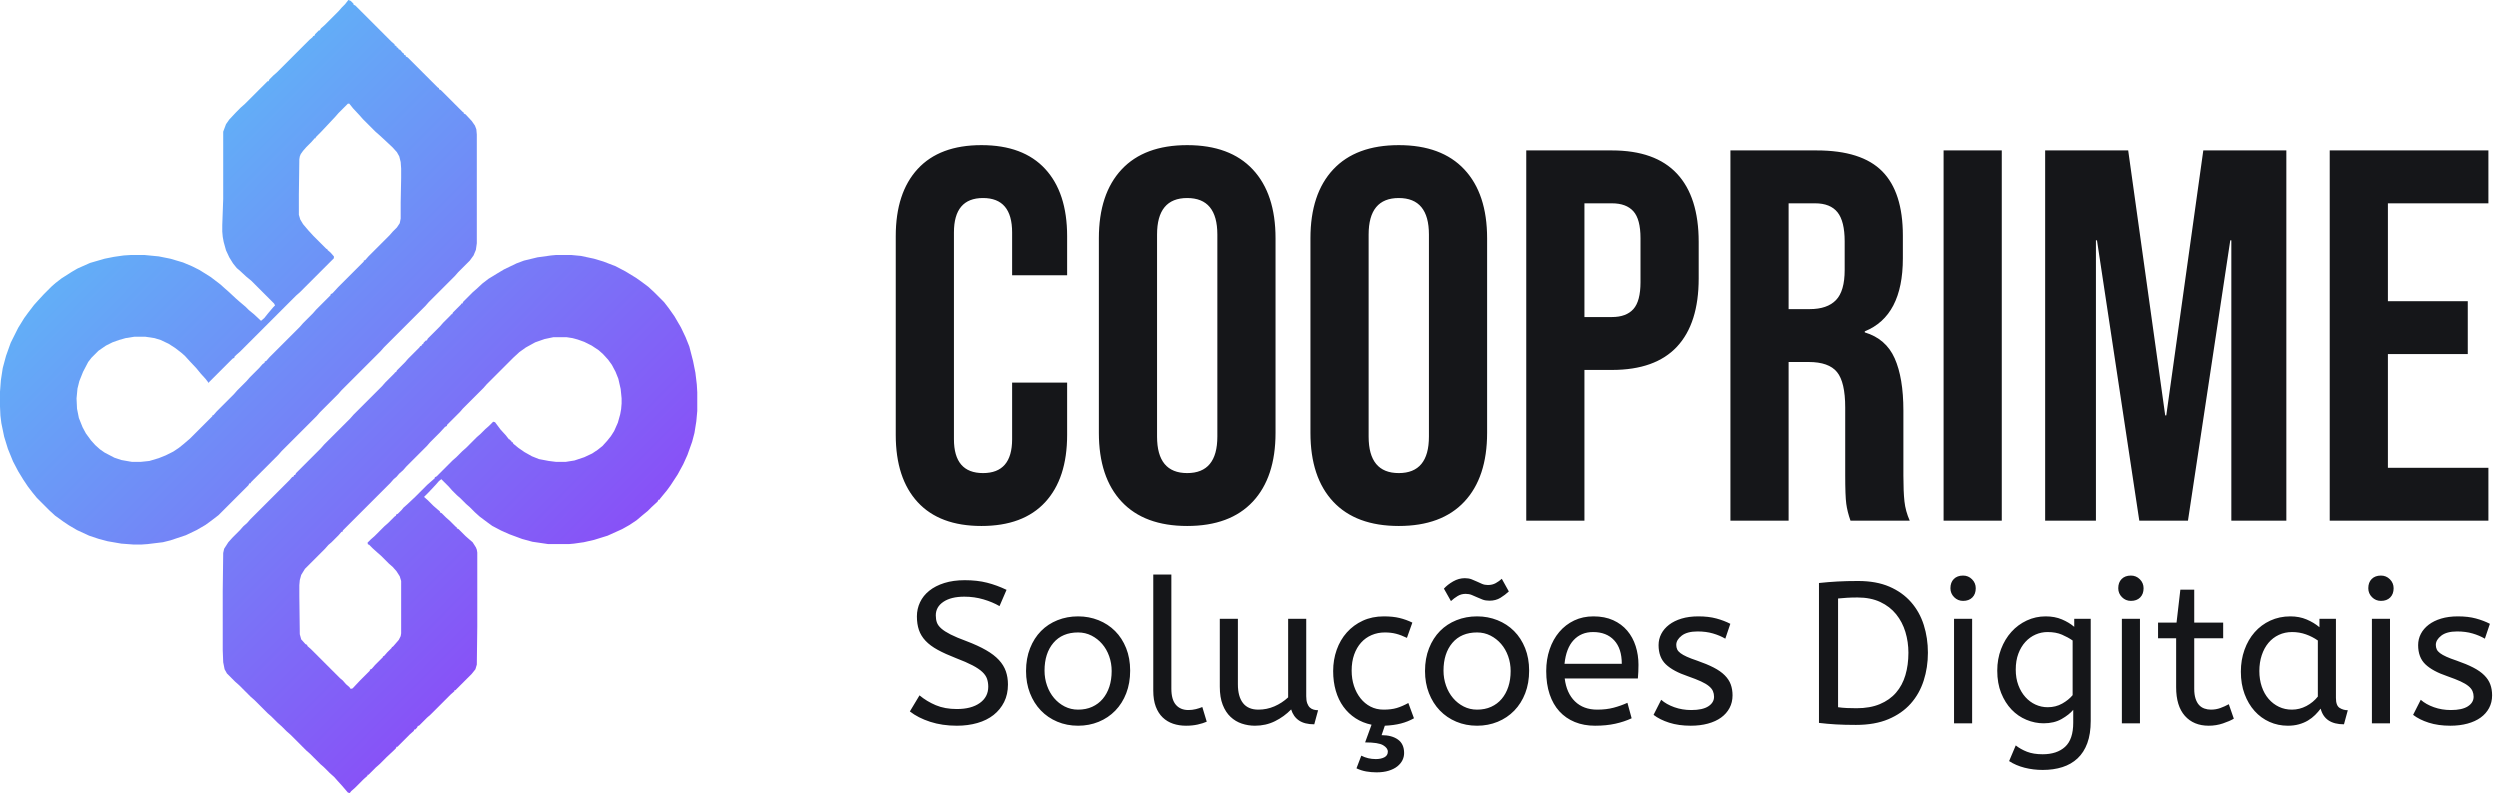
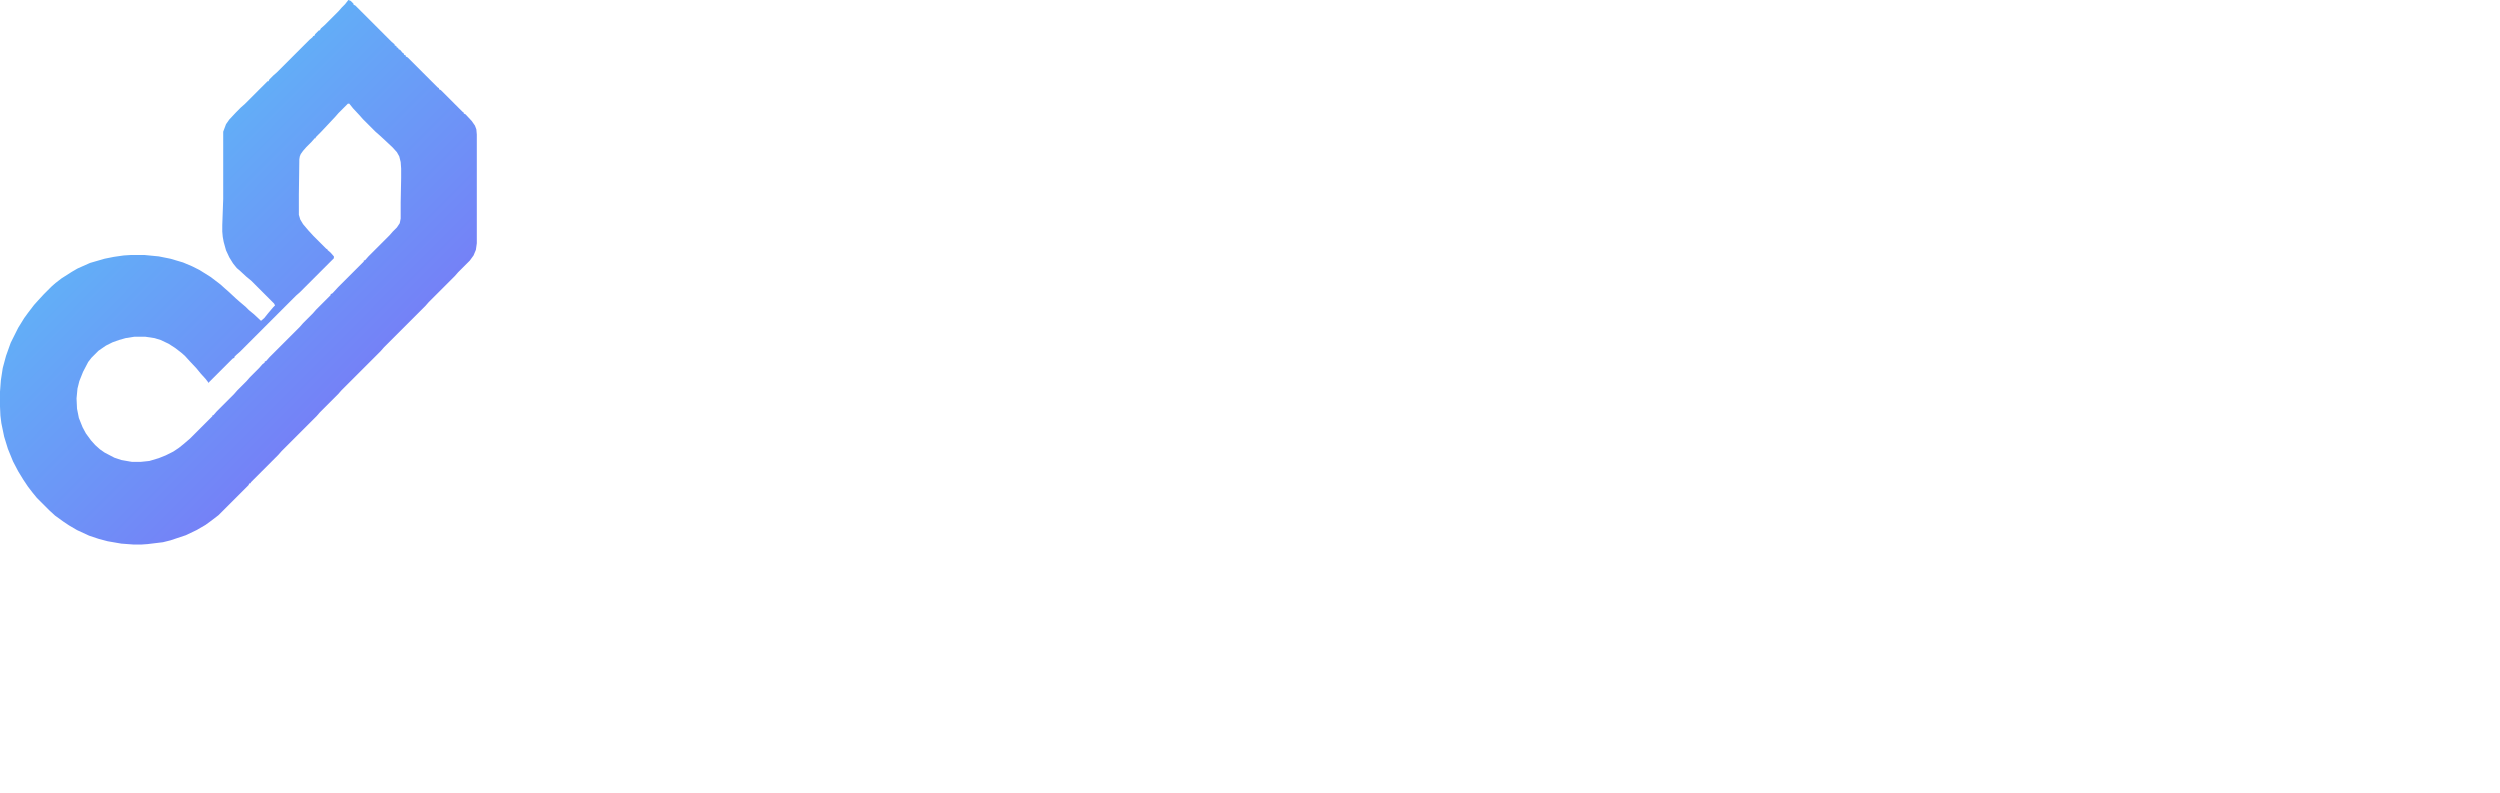
<svg xmlns="http://www.w3.org/2000/svg" viewBox="-1363.179 250 4726.374 1500">
  <defs>
    <linearGradient gradientUnits="userSpaceOnUse" x1="726.494" y1="491.676" x2="726.494" y2="1657.676" id="gradient-2" gradientTransform="matrix(0.706, -0.708, 0.759, 0.756, -318.739, 693.875)">
      <stop offset="0" style="stop-color: rgb(98, 175, 247);" />
      <stop offset="1" style="stop-color: rgb(136, 81, 247);" />
    </linearGradient>
    <linearGradient gradientUnits="userSpaceOnUse" x1="1691.693" y1="234.431" x2="1691.693" y2="1386.431" id="gradient-3" gradientTransform="matrix(0.704, -0.71, 0.765, 0.759, -803.888, 1579.87)">
      <stop offset="0" style="stop-color: rgb(98, 175, 247);" />
      <stop offset="1" style="stop-color: rgb(136, 81, 247);" />
    </linearGradient>
  </defs>
  <g style="visibility: visible;" transform="matrix(0.883, 0, 0, 0.883, -1587.119, 116.608)">
    <title>Colorida</title>
    <path d="M 999.5 151 L 1004.5 153 L 1010.5 159 L 1010.5 161 L 1014.5 163 L 1092.5 241 L 1098.5 246 L 1098.5 248 L 1102.5 250 L 1102.5 252 L 1106.5 254 L 1106.5 256 L 1110.5 258 L 1115.5 264 L 1118.5 266 L 1118.5 268 L 1122.5 270 L 1122.5 272 L 1126.5 274 L 1190.5 338 L 1193.5 340 L 1193.5 342 L 1197.5 344 L 1244.5 391 L 1246.5 392 L 1246.5 394 L 1250.5 396 L 1263.5 410 L 1270.5 420 L 1273.5 428 L 1274.5 439 L 1274.5 672 L 1272.5 686 L 1267.5 698 L 1259.5 709 L 1234.5 734 L 1227.5 742 L 1171.5 798 L 1164.5 806 L 1075.5 895 L 1068.5 903 L 984.5 987 L 977.5 995 L 938.5 1034 L 931.5 1042 L 856.5 1117 L 849.5 1125 L 791.5 1183 L 789.5 1186 L 787.5 1186 L 785.5 1190 L 721.5 1254 L 704.5 1267 L 693.5 1275 L 674.5 1286 L 651.5 1297 L 618.5 1308 L 602.5 1312 L 569.5 1316 L 555.5 1317 L 540.5 1317 L 513.5 1315 L 484.5 1310 L 465.5 1305 L 444.5 1298 L 418.5 1286 L 401.5 1276 L 389.5 1268 L 371.5 1255 L 359.5 1244 L 332.5 1217 L 323.5 1206 L 313.5 1193 L 303.5 1178 L 292.5 1160 L 281.5 1139 L 270.5 1112 L 262.5 1086 L 256.5 1057 L 254.5 1041 L 253.5 1019 L 253.5 991 L 255.5 965 L 259.5 939 L 266.5 913 L 276.5 885 L 292.5 853 L 305.5 832 L 313.5 821 L 326.5 804 L 335.5 794 L 347.5 781 L 364.5 764 L 372.5 757 L 385.5 747 L 407.5 733 L 419.5 726 L 446.5 714 L 477.5 705 L 497.5 701 L 518.5 698 L 534.5 697 L 562.5 697 L 593.5 700 L 618.5 705 L 645.5 713 L 664.5 721 L 680.5 729 L 704.5 744 L 725.5 760 L 735.5 769 L 743.5 776 L 758.5 790 L 766.5 797 L 779.5 808 L 786.5 815 L 797.5 824 L 812.5 838 L 819.5 832 L 827.5 822 L 838.5 809 L 842.5 805 L 840.5 801 L 791.5 752 L 780.5 743 L 766.5 730 L 760.5 725 L 752.5 715 L 744.5 702 L 737.5 687 L 732.5 669 L 730.5 658 L 729.5 647 L 729.5 633 L 731.5 577 L 731.5 433 L 737.5 417 L 744.5 407 L 759.5 391 L 769.5 381 L 777.5 374 L 826.5 325 L 828.5 325 L 830.5 321 L 838.5 313 L 846.5 306 L 916.5 236 L 922.5 231 L 924.5 228 L 926.5 228 L 928.5 224 L 936.5 216 L 938.5 216 L 940.5 212 L 948.5 205 L 978.5 175 L 985.5 167 L 992.5 160 Z M 998.5 373 L 978.5 393 L 971.5 401 L 956.5 417 L 940.5 434 L 929.5 445 L 929.5 447 L 927.5 447 L 920.5 455 L 909.5 466 L 902.5 474 L 897.5 481 L 895.5 486 L 894.5 492 L 893.5 568 L 893.5 611 L 896.5 621 L 902.5 631 L 913.5 644 L 924.5 656 L 952.5 684 L 954.5 684 L 954.5 686 L 961.5 692 L 968.5 700 L 968.5 704 L 895.5 777 L 887.5 784 L 767.5 904 L 759.5 911 L 755.5 915 L 755.5 917 L 751.5 919 L 701.5 969 L 700.5 971 L 693.5 962 L 683.5 951 L 674.5 940 L 659.5 924 L 649.5 913 L 641.5 906 L 628.5 896 L 614.5 887 L 597.5 879 L 584.5 875 L 564.5 872 L 541.5 872 L 522.5 875 L 508.5 879 L 494.5 884 L 480.5 891 L 464.5 902 L 449.5 917 L 442.5 926 L 431.5 947 L 423.5 967 L 419.5 983 L 417.5 1004 L 418.5 1026 L 422.5 1046 L 430.5 1066 L 437.5 1079 L 448.5 1094 L 457.5 1104 L 467.5 1113 L 477.5 1120 L 498.5 1131 L 513.5 1136 L 530.5 1139 L 536.5 1140 L 554.5 1140 L 573.5 1138 L 593.5 1132 L 608.5 1126 L 624.5 1118 L 636.5 1110 L 646.5 1102 L 660.5 1090 L 708.5 1042 L 708.5 1040 L 710.5 1040 L 717.5 1032 L 754.5 995 L 761.5 987 L 781.5 967 L 788.5 959 L 808.5 939 L 815.5 931 L 820.5 927 L 820.5 925 L 823.5 924 L 830.5 916 L 895.5 851 L 902.5 843 L 923.5 822 L 930.5 814 L 961.5 783 L 961.5 781 L 965.5 779 L 977.5 766 L 1032.5 711 L 1032.5 709 L 1035.5 708 L 1042.5 700 L 1087.5 655 L 1094.5 647 L 1103.5 638 L 1109.5 629 L 1111.5 619 L 1111.5 585 L 1112.5 532 L 1112.5 512 L 1111.5 498 L 1108.5 486 L 1103.5 477 L 1094.5 467 L 1077.5 451 L 1065.5 440 L 1057.5 433 L 1030.5 406 L 1023.5 398 L 1009.5 383 L 1001.5 373 Z" style="fill: url(#gradient-2);" />
-     <path d="M 1444.5 697 L 1476.5 697 L 1497.5 699 L 1525.5 705 L 1545.5 711 L 1571.5 721 L 1592.5 732 L 1615.5 746 L 1629.5 756 L 1641.5 765 L 1653.5 776 L 1675.5 798 L 1685.5 811 L 1697.5 828 L 1711.5 852 L 1721.5 873 L 1729.5 893 L 1737.5 924 L 1742.5 949 L 1745.5 974 L 1746.5 991 L 1746.5 1031 L 1744.5 1053 L 1740.5 1078 L 1735.5 1097 L 1725.5 1125 L 1716.5 1145 L 1704.5 1167 L 1689.5 1190 L 1681.5 1201 L 1667.5 1218 L 1665.5 1221 L 1663.5 1221 L 1661.5 1225 L 1648.5 1237 L 1640.5 1245 L 1629.5 1254 L 1616.5 1265 L 1601.5 1275 L 1585.5 1284 L 1554.5 1298 L 1525.5 1307 L 1503.5 1312 L 1482.5 1315 L 1471.5 1316 L 1427.5 1316 L 1393.5 1311 L 1371.5 1305 L 1344.5 1295 L 1326.5 1287 L 1307.5 1277 L 1296.5 1269 L 1280.5 1257 L 1270.5 1248 L 1259.5 1237 L 1251.5 1230 L 1239.5 1218 L 1231.5 1211 L 1221.5 1201 L 1214.5 1193 L 1198.5 1177 L 1193.5 1181 L 1186.5 1189 L 1171.5 1205 L 1161.5 1215 L 1169.5 1222 L 1181.5 1234 L 1189.5 1241 L 1195.5 1246 L 1195.5 1248 L 1199.5 1250 L 1208.5 1259 L 1216.5 1266 L 1229.5 1279 L 1231.5 1280 L 1231.5 1282 L 1235.5 1284 L 1250.5 1299 L 1258.5 1306 L 1265.5 1312 L 1272.5 1323 L 1274.5 1328 L 1275.5 1334 L 1275.5 1493 L 1274.5 1574 L 1271.5 1584 L 1263.5 1594 L 1228.5 1629 L 1226.5 1629 L 1226.5 1631 L 1218.5 1638 L 1175.5 1681 L 1167.5 1688 L 1150.5 1705 L 1148.5 1705 L 1146.5 1709 L 1142.5 1713 L 1140.5 1713 L 1139.5 1716 L 1131.5 1723 L 1104.5 1750 L 1102.5 1750 L 1101.5 1753 L 1096.5 1758 L 1081.5 1772 L 1066.5 1787 L 1058.5 1794 L 1042.5 1810 L 1040.5 1810 L 1040.5 1812 L 1032.5 1819 L 1013.5 1838 L 1005.5 1845 L 1002.5 1849 L 998.5 1848 L 986.5 1834 L 976.5 1823 L 969.5 1815 L 959.5 1806 L 947.5 1794 L 939.5 1787 L 917.5 1765 L 909.5 1758 L 875.5 1724 L 867.5 1717 L 856.5 1706 L 848.5 1699 L 834.5 1685 L 826.5 1678 L 798.5 1650 L 790.5 1643 L 765.5 1618 L 757.5 1611 L 739.5 1593 L 734.5 1584 L 731.5 1569 L 730.5 1543 L 730.5 1416 L 731.5 1335 L 733.5 1326 L 742.5 1312 L 751.5 1302 L 767.5 1286 L 774.5 1278 L 782.5 1271 L 789.5 1263 L 873.5 1179 L 879.5 1172 L 881.5 1172 L 883.5 1168 L 885.5 1168 L 887.5 1164 L 940.5 1111 L 947.5 1103 L 1003.5 1047 L 1010.5 1039 L 1071.5 978 L 1078.5 970 L 1098.5 950 L 1099.5 948 L 1101.5 948 L 1103.5 944 L 1120.5 927 L 1127.5 919 L 1151.5 895 L 1153.5 892 L 1155.5 892 L 1157.5 888 L 1159.5 888 L 1160.5 885 L 1165.5 880 L 1167.5 880 L 1169.5 876 L 1195.5 850 L 1202.5 842 L 1218.5 826 L 1219.5 824 L 1221.5 824 L 1223.5 820 L 1240.5 803 L 1241.5 801 L 1243.5 801 L 1245.5 797 L 1265.5 777 L 1273.5 770 L 1286.5 758 L 1299.5 748 L 1317.5 737 L 1332.5 728 L 1359.5 715 L 1375.5 709 L 1404.5 702 L 1433.5 698 Z M 1438.5 873 L 1419.5 877 L 1399.5 884 L 1379.5 895 L 1365.5 905 L 1352.5 917 L 1295.5 974 L 1288.5 982 L 1244.5 1026 L 1238.5 1033 L 1210.5 1061 L 1210.5 1063 L 1206.5 1065 L 1195.5 1077 L 1174.5 1098 L 1167.5 1106 L 1123.5 1150 L 1116.5 1158 L 1108.5 1165 L 1102.5 1172 L 1096.5 1177 L 1089.5 1185 L 987.5 1287 L 987.5 1289 L 984.5 1290 L 978.5 1297 L 963.5 1312 L 956.5 1318 L 949.5 1326 L 906.5 1369 L 898.5 1382 L 895.5 1393 L 894.5 1404 L 894.5 1427 L 895.5 1509 L 898.5 1520 L 907.5 1530 L 911.5 1532 L 911.5 1534 L 919.5 1541 L 981.5 1603 L 987.5 1608 L 994.5 1616 L 1001.5 1622 L 1004.5 1626 L 1008.5 1625 L 1024.5 1608 L 1045.5 1587 L 1045.5 1585 L 1049.5 1583 L 1056.5 1575 L 1073.5 1558 L 1073.5 1556 L 1075.5 1556 L 1082.5 1548 L 1092.5 1538 L 1092.5 1536 L 1094.5 1536 L 1101.5 1528 L 1107.5 1521 L 1111.5 1513 L 1112.5 1507 L 1112.5 1395 L 1109.5 1385 L 1102.5 1374 L 1094.5 1365 L 1086.5 1358 L 1069.5 1341 L 1061.5 1334 L 1051.5 1325 L 1043.5 1317 L 1041.5 1317 L 1040.5 1313 L 1047.5 1306 L 1055.5 1299 L 1076.5 1278 L 1084.5 1271 L 1098.5 1257 L 1101.5 1255 L 1101.5 1253 L 1105.5 1251 L 1113.5 1243 L 1117.5 1238 L 1125.5 1231 L 1142.5 1215 L 1168.5 1189 L 1184.5 1175 L 1184.5 1173 L 1188.5 1171 L 1222.5 1137 L 1230.5 1130 L 1243.5 1117 L 1251.5 1110 L 1274.5 1087 L 1282.5 1080 L 1292.5 1070 L 1300.5 1063 L 1309.5 1054 L 1313.5 1055 L 1325.5 1071 L 1336.5 1083 L 1343.5 1092 L 1345.5 1092 L 1345.5 1094 L 1347.5 1094 L 1349.5 1098 L 1351.5 1098 L 1352.5 1101 L 1363.5 1110 L 1376.5 1119 L 1392.5 1128 L 1407.5 1134 L 1428.5 1138 L 1444.5 1140 L 1464.5 1140 L 1483.5 1137 L 1504.5 1130 L 1521.5 1122 L 1533.5 1114 L 1543.5 1106 L 1553.5 1095 L 1561.5 1085 L 1568.5 1074 L 1576.5 1056 L 1581.5 1038 L 1583.5 1027 L 1584.5 1015 L 1584.5 1004 L 1582.5 984 L 1577.5 962 L 1571.5 947 L 1563.5 932 L 1555.5 921 L 1544.5 909 L 1535.5 901 L 1520.5 891 L 1504.5 883 L 1490.5 878 L 1479.5 875 L 1466.5 873 Z" style="fill: url(#gradient-3);" />
  </g>
  <g transform="matrix(1, 0, 0, 1, -2005.336, 84.477)" style="filter: none;">
    <title>Nome Empresa</title>
-     <path d="M 2497.62 1159.91 C 2444.953 1159.91 2404.787 1144.91 2377.12 1114.91 C 2349.453 1084.91 2335.62 1042.577 2335.62 987.91 L 2335.62 611.91 C 2335.62 557.243 2349.453 514.91 2377.12 484.91 C 2404.787 454.91 2444.953 439.91 2497.62 439.91 C 2550.287 439.91 2590.453 454.91 2618.12 484.91 C 2645.787 514.91 2659.62 557.243 2659.62 611.91 L 2659.62 685.91 L 2555.62 685.91 L 2555.62 604.91 C 2555.62 561.577 2537.287 539.91 2500.62 539.91 C 2463.953 539.91 2445.62 561.577 2445.62 604.91 L 2445.62 995.91 C 2445.62 1038.577 2463.953 1059.91 2500.62 1059.91 C 2537.287 1059.91 2555.62 1038.577 2555.62 995.91 L 2555.62 888.91 L 2659.62 888.91 L 2659.62 987.91 C 2659.62 1042.577 2645.787 1084.91 2618.12 1114.91 C 2590.453 1144.91 2550.287 1159.91 2497.62 1159.91 ZM 2886.618 1159.91 C 2832.618 1159.91 2791.285 1144.577 2762.618 1113.91 C 2733.951 1083.243 2719.618 1039.91 2719.618 983.91 L 2719.618 615.91 C 2719.618 559.91 2733.951 516.577 2762.618 485.91 C 2791.285 455.243 2832.618 439.91 2886.618 439.91 C 2940.618 439.91 2981.951 455.243 3010.618 485.91 C 3039.285 516.577 3053.618 559.91 3053.618 615.91 L 3053.618 983.91 C 3053.618 1039.91 3039.285 1083.243 3010.618 1113.91 C 2981.951 1144.577 2940.618 1159.91 2886.618 1159.91 Z M 2886.618 1059.91 C 2924.618 1059.91 2943.618 1036.91 2943.618 990.91 L 2943.618 608.91 C 2943.618 562.91 2924.618 539.91 2886.618 539.91 C 2848.618 539.91 2829.618 562.91 2829.618 608.91 L 2829.618 990.91 C 2829.618 1036.91 2848.618 1059.91 2886.618 1059.91 ZM 3286.616 1159.91 C 3232.616 1159.91 3191.282 1144.577 3162.616 1113.91 C 3133.949 1083.243 3119.616 1039.91 3119.616 983.91 L 3119.616 615.91 C 3119.616 559.91 3133.949 516.577 3162.616 485.91 C 3191.282 455.243 3232.616 439.91 3286.616 439.91 C 3340.616 439.91 3381.949 455.243 3410.616 485.91 C 3439.282 516.577 3453.616 559.91 3453.616 615.91 L 3453.616 983.91 C 3453.616 1039.91 3439.282 1083.243 3410.616 1113.91 C 3381.949 1144.577 3340.616 1159.91 3286.616 1159.91 Z M 3286.616 1059.91 C 3324.616 1059.91 3343.616 1036.91 3343.616 990.91 L 3343.616 608.91 C 3343.616 562.91 3324.616 539.91 3286.616 539.91 C 3248.616 539.91 3229.616 562.91 3229.616 608.91 L 3229.616 990.91 C 3229.616 1036.91 3248.616 1059.91 3286.616 1059.91 ZM 3527.614 1149.91 L 3527.614 449.91 L 3689.614 449.91 C 3744.28 449.91 3785.28 464.577 3812.614 493.91 C 3839.947 523.243 3853.614 566.243 3853.614 622.91 L 3853.614 691.91 C 3853.614 748.577 3839.947 791.577 3812.614 820.91 C 3785.28 850.243 3744.28 864.91 3689.614 864.91 L 3637.614 864.91 L 3637.614 1149.91 L 3527.614 1149.91 Z M 3637.614 764.91 L 3689.614 764.91 C 3707.614 764.91 3721.114 759.91 3730.114 749.91 C 3739.114 739.91 3743.614 722.91 3743.614 698.91 L 3743.614 615.91 C 3743.614 591.91 3739.114 574.91 3730.114 564.91 C 3721.114 554.91 3707.614 549.91 3689.614 549.91 L 3637.614 549.91 L 3637.614 764.91 ZM 3913.611 1149.91 L 3913.611 449.91 L 4076.611 449.91 C 4133.278 449.91 4174.611 463.077 4200.611 489.41 C 4226.611 515.743 4239.611 556.243 4239.611 610.91 L 4239.611 653.91 C 4239.611 726.577 4215.611 772.577 4167.611 791.91 L 4167.611 793.91 C 4194.278 801.91 4213.111 818.243 4224.111 842.91 C 4235.111 867.577 4240.611 900.577 4240.611 941.91 L 4240.611 1064.91 C 4240.611 1084.91 4241.278 1101.077 4242.611 1113.41 C 4243.945 1125.743 4247.278 1137.91 4252.611 1149.91 L 4140.611 1149.91 C 4136.611 1138.577 4133.945 1127.91 4132.611 1117.91 C 4131.278 1107.91 4130.611 1089.91 4130.611 1063.91 L 4130.611 935.91 C 4130.611 903.91 4125.445 881.577 4115.111 868.91 C 4104.778 856.243 4086.945 849.91 4061.611 849.91 L 4023.611 849.91 L 4023.611 1149.91 L 3913.611 1149.91 Z M 4023.611 749.91 L 4063.611 749.91 C 4085.611 749.91 4102.111 744.243 4113.111 732.91 C 4124.111 721.577 4129.611 702.577 4129.611 675.91 L 4129.611 621.91 C 4129.611 596.577 4125.111 578.243 4116.111 566.91 C 4107.111 555.577 4092.945 549.91 4073.611 549.91 L 4023.611 549.91 L 4023.611 749.91 ZM 4316.609 1149.91 L 4316.609 449.91 L 4426.609 449.91 L 4426.609 1149.91 L 4316.609 1149.91 ZM 4508.608 1149.91 L 4508.608 449.91 L 4665.608 449.91 L 4735.608 950.91 L 4737.608 950.91 L 4807.608 449.91 L 4964.608 449.91 L 4964.608 1149.91 L 4860.608 1149.91 L 4860.608 619.91 L 4858.608 619.91 L 4778.608 1149.91 L 4686.608 1149.91 L 4606.608 619.91 L 4604.608 619.91 L 4604.608 1149.91 L 4508.608 1149.91 ZM 5046.605 1149.91 L 5046.605 449.91 L 5346.605 449.91 L 5346.605 549.91 L 5156.605 549.91 L 5156.605 734.91 L 5307.605 734.91 L 5307.605 834.91 L 5156.605 834.91 L 5156.605 1049.91 L 5346.605 1049.91 L 5346.605 1149.91 L 5046.605 1149.91 Z" transform="matrix(1, 0, 0, 1, 0, 0)" style="fill: rgb(21, 22, 25); white-space: pre;" />
-     <path d="M 2362.3 1510.54 L 2380.54 1480.14 C 2389.66 1487.74 2399.92 1493.947 2411.32 1498.76 C 2422.72 1503.573 2436.02 1505.98 2451.22 1505.98 C 2469.46 1505.98 2483.9 1502.18 2494.54 1494.58 C 2505.18 1486.98 2510.5 1476.72 2510.5 1463.8 C 2510.5 1458.48 2509.74 1453.54 2508.22 1448.98 C 2506.7 1444.42 2503.723 1440.05 2499.29 1435.87 C 2494.857 1431.69 2488.65 1427.51 2480.67 1423.33 C 2472.69 1419.15 2462.367 1414.653 2449.7 1409.84 C 2436.02 1404.52 2424.43 1399.263 2414.93 1394.07 C 2405.43 1388.877 2397.767 1383.177 2391.94 1376.97 C 2386.113 1370.763 2381.933 1363.923 2379.4 1356.45 C 2376.867 1348.977 2375.6 1340.427 2375.6 1330.8 C 2375.6 1321.427 2377.563 1312.56 2381.49 1304.2 C 2385.417 1295.84 2391.243 1288.557 2398.97 1282.35 C 2406.697 1276.143 2416.197 1271.267 2427.47 1267.72 C 2438.743 1264.173 2451.6 1262.4 2466.04 1262.4 C 2481.747 1262.4 2495.807 1263.983 2508.22 1267.15 C 2520.633 1270.317 2532.92 1274.813 2545.08 1280.64 L 2531.78 1311.42 C 2523.167 1306.353 2513.097 1302.11 2501.57 1298.69 C 2490.043 1295.27 2477.947 1293.56 2465.28 1293.56 C 2448.56 1293.56 2435.387 1296.79 2425.76 1303.25 C 2416.133 1309.71 2411.32 1318.26 2411.32 1328.9 C 2411.32 1333.967 2412.017 1338.463 2413.41 1342.39 C 2414.803 1346.317 2417.59 1350.117 2421.77 1353.79 C 2425.95 1357.463 2431.777 1361.2 2439.25 1365 C 2446.723 1368.8 2456.667 1372.98 2469.08 1377.54 C 2483.773 1383.113 2496.187 1388.813 2506.32 1394.64 C 2516.453 1400.467 2524.56 1406.673 2530.64 1413.26 C 2536.72 1419.847 2541.09 1426.94 2543.75 1434.54 C 2546.41 1442.14 2547.74 1450.5 2547.74 1459.62 C 2547.74 1472.033 2545.333 1483.053 2540.52 1492.68 C 2535.707 1502.307 2529.057 1510.477 2520.57 1517.19 C 2512.083 1523.903 2501.887 1528.97 2489.98 1532.39 C 2478.073 1535.81 2465.153 1537.52 2451.22 1537.52 C 2432.727 1537.52 2415.88 1535.05 2400.68 1530.11 C 2385.48 1525.17 2372.687 1518.647 2362.3 1510.54 ZM 2743.816 1434.16 C 2743.816 1424.28 2742.233 1414.907 2739.066 1406.04 C 2735.899 1397.173 2731.466 1389.447 2725.766 1382.86 C 2720.066 1376.273 2713.353 1371.017 2705.626 1367.09 C 2697.899 1363.163 2689.476 1361.2 2680.356 1361.2 C 2660.343 1361.2 2644.763 1367.787 2633.616 1380.96 C 2622.469 1394.133 2616.896 1411.613 2616.896 1433.4 C 2616.896 1443.28 2618.479 1452.717 2621.646 1461.71 C 2624.813 1470.703 2629.246 1478.557 2634.946 1485.27 C 2640.646 1491.983 2647.359 1497.303 2655.086 1501.23 C 2662.813 1505.157 2671.236 1507.12 2680.356 1507.12 C 2690.236 1507.12 2699.103 1505.347 2706.956 1501.8 C 2714.809 1498.253 2721.459 1493.25 2726.906 1486.79 C 2732.353 1480.33 2736.533 1472.667 2739.446 1463.8 C 2742.359 1454.933 2743.816 1445.053 2743.816 1434.16 Z M 2581.936 1434.16 C 2581.936 1418.2 2584.469 1403.823 2589.536 1391.03 C 2594.603 1378.237 2601.506 1367.407 2610.246 1358.54 C 2618.986 1349.673 2629.373 1342.833 2641.406 1338.02 C 2653.439 1333.207 2666.423 1330.8 2680.356 1330.8 C 2694.036 1330.8 2706.893 1333.207 2718.926 1338.02 C 2730.959 1342.833 2741.409 1349.673 2750.276 1358.54 C 2759.143 1367.407 2766.109 1378.173 2771.176 1390.84 C 2776.243 1403.507 2778.776 1417.693 2778.776 1433.4 C 2778.776 1449.107 2776.306 1463.357 2771.366 1476.15 C 2766.426 1488.943 2759.523 1499.9 2750.656 1509.02 C 2741.789 1518.14 2731.339 1525.17 2719.306 1530.11 C 2707.273 1535.05 2694.289 1537.52 2680.356 1537.52 C 2666.169 1537.52 2653.059 1534.987 2641.026 1529.92 C 2628.993 1524.853 2618.606 1517.76 2609.866 1508.64 C 2601.126 1499.52 2594.286 1488.627 2589.346 1475.96 C 2584.406 1463.293 2581.936 1449.36 2581.936 1434.16 ZM 2856.672 1251.76 L 2856.672 1467.6 C 2856.672 1481.28 2859.522 1491.413 2865.222 1498 C 2870.922 1504.587 2878.838 1507.88 2888.972 1507.88 C 2893.785 1507.88 2898.472 1507.31 2903.032 1506.17 C 2907.592 1505.03 2911.645 1503.7 2915.192 1502.18 L 2923.552 1529.92 C 2918.992 1531.947 2913.355 1533.72 2906.642 1535.24 C 2899.928 1536.76 2892.518 1537.52 2884.412 1537.52 C 2875.545 1537.52 2867.375 1536.253 2859.902 1533.72 C 2852.428 1531.187 2845.905 1527.26 2840.332 1521.94 C 2834.758 1516.62 2830.388 1509.78 2827.222 1501.42 C 2824.055 1493.06 2822.472 1482.927 2822.472 1471.02 L 2822.472 1251.76 L 2856.672 1251.76 ZM 3134.069 1508.26 L 3126.849 1534.86 C 3114.689 1534.86 3105.063 1532.453 3097.969 1527.64 C 3090.876 1522.827 3085.936 1515.86 3083.149 1506.74 C 3074.283 1515.86 3064.086 1523.27 3052.559 1528.97 C 3041.033 1534.67 3028.429 1537.52 3014.749 1537.52 C 3006.136 1537.52 2997.839 1536.19 2989.859 1533.53 C 2981.879 1530.87 2974.786 1526.627 2968.579 1520.8 C 2962.373 1514.973 2957.433 1507.373 2953.759 1498 C 2950.086 1488.627 2948.249 1477.227 2948.249 1463.8 L 2948.249 1335.36 L 2982.449 1335.36 L 2982.449 1459.24 C 2982.449 1474.693 2985.679 1486.537 2992.139 1494.77 C 2998.599 1503.003 3008.289 1507.12 3021.209 1507.12 C 3031.849 1507.12 3041.983 1505.03 3051.609 1500.85 C 3061.236 1496.67 3069.849 1491.033 3077.449 1483.94 L 3077.449 1335.36 L 3111.649 1335.36 L 3111.649 1481.66 C 3111.649 1487.233 3112.283 1491.73 3113.549 1495.15 C 3114.816 1498.57 3116.463 1501.23 3118.489 1503.13 C 3120.516 1505.03 3122.923 1506.36 3125.709 1507.12 C 3128.496 1507.88 3131.283 1508.26 3134.069 1508.26 ZM 3296.705 1589.2 C 3296.705 1594.013 3295.628 1598.573 3293.475 1602.88 C 3291.322 1607.187 3288.092 1611.05 3283.785 1614.47 C 3279.478 1617.89 3274.032 1620.613 3267.445 1622.64 C 3260.858 1624.667 3253.258 1625.68 3244.645 1625.68 C 3237.805 1625.68 3231.218 1625.11 3224.885 1623.97 C 3218.552 1622.83 3212.472 1620.867 3206.645 1618.08 L 3215.765 1594.14 C 3224.125 1598.447 3233.245 1600.6 3243.125 1600.6 C 3249.712 1600.6 3255.158 1599.46 3259.465 1597.18 C 3263.772 1594.9 3265.925 1591.353 3265.925 1586.54 C 3265.925 1581.98 3262.948 1577.927 3256.995 1574.38 C 3251.042 1570.833 3239.705 1569.06 3222.985 1569.06 L 3235.145 1535.62 C 3223.998 1533.34 3213.928 1529.287 3204.935 1523.46 C 3195.942 1517.633 3188.278 1510.35 3181.945 1501.61 C 3175.612 1492.87 3170.798 1482.8 3167.505 1471.4 C 3164.212 1460 3162.565 1447.587 3162.565 1434.16 C 3162.565 1419.973 3164.782 1406.61 3169.215 1394.07 C 3173.648 1381.53 3180.045 1370.573 3188.405 1361.2 C 3196.765 1351.827 3206.835 1344.417 3218.615 1338.97 C 3230.395 1333.523 3243.632 1330.8 3258.325 1330.8 C 3269.725 1330.8 3279.605 1331.813 3287.965 1333.84 C 3296.325 1335.867 3304.432 1338.78 3312.285 1342.58 L 3302.025 1371.46 C 3294.678 1367.913 3287.838 1365.317 3281.505 1363.67 C 3275.172 1362.023 3268.078 1361.2 3260.225 1361.2 C 3251.358 1361.2 3243.062 1362.847 3235.335 1366.14 C 3227.608 1369.433 3220.958 1374.183 3215.385 1380.39 C 3209.812 1386.597 3205.442 1394.133 3202.275 1403 C 3199.108 1411.867 3197.525 1422 3197.525 1433.4 C 3197.525 1443.787 3198.982 1453.413 3201.895 1462.28 C 3204.808 1471.147 3208.925 1478.937 3214.245 1485.65 C 3219.565 1492.363 3225.898 1497.62 3233.245 1501.42 C 3240.592 1505.22 3248.825 1507.12 3257.945 1507.12 C 3267.572 1507.12 3275.805 1506.107 3282.645 1504.08 C 3289.485 1502.053 3296.832 1498.887 3304.685 1494.58 L 3315.325 1523.46 C 3307.725 1527.767 3299.492 1531.06 3290.625 1533.34 C 3281.758 1535.62 3271.625 1537.013 3260.225 1537.52 L 3254.145 1555.38 C 3267.065 1555.38 3277.388 1558.167 3285.115 1563.74 C 3292.842 1569.313 3296.705 1577.8 3296.705 1589.2 ZM 3498.102 1434.16 C 3498.102 1424.28 3496.519 1414.907 3493.352 1406.04 C 3490.185 1397.173 3485.752 1389.447 3480.052 1382.86 C 3474.352 1376.273 3467.639 1371.017 3459.912 1367.09 C 3452.185 1363.163 3443.762 1361.2 3434.642 1361.2 C 3414.629 1361.2 3399.049 1367.787 3387.902 1380.96 C 3376.755 1394.133 3371.182 1411.613 3371.182 1433.4 C 3371.182 1443.28 3372.765 1452.717 3375.932 1461.71 C 3379.099 1470.703 3383.532 1478.557 3389.232 1485.27 C 3394.932 1491.983 3401.645 1497.303 3409.372 1501.23 C 3417.099 1505.157 3425.522 1507.12 3434.642 1507.12 C 3444.522 1507.12 3453.389 1505.347 3461.242 1501.8 C 3469.095 1498.253 3475.745 1493.25 3481.192 1486.79 C 3486.639 1480.33 3490.819 1472.667 3493.732 1463.8 C 3496.645 1454.933 3498.102 1445.053 3498.102 1434.16 Z M 3336.222 1434.16 C 3336.222 1418.2 3338.755 1403.823 3343.822 1391.03 C 3348.889 1378.237 3355.792 1367.407 3364.532 1358.54 C 3373.272 1349.673 3383.659 1342.833 3395.692 1338.02 C 3407.725 1333.207 3420.709 1330.8 3434.642 1330.8 C 3448.322 1330.8 3461.179 1333.207 3473.212 1338.02 C 3485.245 1342.833 3495.695 1349.673 3504.562 1358.54 C 3513.429 1367.407 3520.395 1378.173 3525.462 1390.84 C 3530.529 1403.507 3533.062 1417.693 3533.062 1433.4 C 3533.062 1449.107 3530.592 1463.357 3525.652 1476.15 C 3520.712 1488.943 3513.809 1499.9 3504.942 1509.02 C 3496.075 1518.14 3485.625 1525.17 3473.592 1530.11 C 3461.559 1535.05 3448.575 1537.52 3434.642 1537.52 C 3420.455 1537.52 3407.345 1534.987 3395.312 1529.92 C 3383.279 1524.853 3372.892 1517.76 3364.152 1508.64 C 3355.412 1499.52 3348.572 1488.627 3343.632 1475.96 C 3338.692 1463.293 3336.222 1449.36 3336.222 1434.16 Z M 3481.382 1259.74 L 3494.682 1283.68 C 3490.122 1287.987 3484.865 1291.977 3478.912 1295.65 C 3472.959 1299.323 3466.055 1301.16 3458.202 1301.16 C 3453.135 1301.16 3448.765 1300.463 3445.092 1299.07 C 3441.419 1297.677 3437.935 1296.22 3434.642 1294.7 C 3431.349 1293.18 3427.992 1291.723 3424.572 1290.33 C 3421.152 1288.937 3417.289 1288.24 3412.982 1288.24 C 3407.409 1288.24 3402.342 1289.633 3397.782 1292.42 C 3393.222 1295.207 3389.042 1298.373 3385.242 1301.92 L 3371.942 1278.36 C 3376.502 1273.293 3382.329 1268.733 3389.422 1264.68 C 3396.515 1260.627 3403.862 1258.6 3411.462 1258.6 C 3416.275 1258.6 3420.519 1259.297 3424.192 1260.69 C 3427.865 1262.083 3431.285 1263.54 3434.452 1265.06 C 3437.619 1266.58 3440.849 1268.037 3444.142 1269.43 C 3447.435 1270.823 3451.109 1271.52 3455.162 1271.52 C 3460.735 1271.52 3465.675 1270.317 3469.982 1267.91 C 3474.289 1265.503 3478.089 1262.78 3481.382 1259.74 ZM 3738.638 1448.22 L 3600.318 1448.22 C 3602.598 1466.713 3609.058 1481.153 3619.698 1491.54 C 3630.338 1501.927 3644.398 1507.12 3661.878 1507.12 C 3673.278 1507.12 3683.538 1505.917 3692.658 1503.51 C 3701.778 1501.103 3710.518 1498 3718.878 1494.2 L 3726.858 1523.46 C 3717.738 1527.767 3707.478 1531.187 3696.078 1533.72 C 3684.678 1536.253 3671.884 1537.52 3657.698 1537.52 C 3643.511 1537.52 3630.718 1535.177 3619.318 1530.49 C 3607.918 1525.803 3598.228 1519.09 3590.248 1510.35 C 3582.268 1501.61 3576.124 1490.843 3571.818 1478.05 C 3567.511 1465.257 3565.358 1450.627 3565.358 1434.16 C 3565.358 1419.467 3567.511 1405.787 3571.818 1393.12 C 3576.124 1380.453 3582.204 1369.497 3590.058 1360.25 C 3597.911 1351.003 3607.284 1343.783 3618.178 1338.59 C 3629.071 1333.397 3641.231 1330.8 3654.658 1330.8 C 3668.844 1330.8 3681.258 1333.207 3691.898 1338.02 C 3702.538 1342.833 3711.404 1349.42 3718.498 1357.78 C 3725.591 1366.14 3730.911 1375.893 3734.458 1387.04 C 3738.004 1398.187 3739.778 1409.967 3739.778 1422.38 C 3739.778 1431.247 3739.398 1439.86 3738.638 1448.22 Z M 3653.898 1360.44 C 3638.951 1360.44 3626.728 1365.507 3617.228 1375.64 C 3607.728 1385.773 3601.964 1400.72 3599.938 1420.48 L 3708.238 1420.48 C 3708.238 1401.227 3703.424 1386.407 3693.798 1376.02 C 3684.171 1365.633 3670.871 1360.44 3653.898 1360.44 ZM 3768.274 1517 L 3782.714 1488.5 C 3789.3 1494.327 3797.597 1499.013 3807.604 1502.56 C 3817.61 1506.107 3828.314 1507.88 3839.714 1507.88 C 3853.9 1507.88 3864.604 1505.537 3871.824 1500.85 C 3879.044 1496.163 3882.654 1490.147 3882.654 1482.8 C 3882.654 1479 3881.957 1475.453 3880.564 1472.16 C 3879.17 1468.867 3876.637 1465.7 3872.964 1462.66 C 3869.29 1459.62 3864.287 1456.643 3857.954 1453.73 C 3851.62 1450.817 3843.387 1447.587 3833.254 1444.04 C 3814.507 1437.707 3800.574 1430.17 3791.454 1421.43 C 3782.334 1412.69 3777.774 1400.593 3777.774 1385.14 C 3777.774 1377.54 3779.484 1370.447 3782.904 1363.86 C 3786.324 1357.273 3791.264 1351.51 3797.724 1346.57 C 3804.184 1341.63 3812.037 1337.767 3821.284 1334.98 C 3830.53 1332.193 3841.107 1330.8 3853.014 1330.8 C 3865.934 1330.8 3877.27 1332.13 3887.024 1334.79 C 3896.777 1337.45 3905.58 1340.807 3913.434 1344.86 L 3903.934 1372.98 C 3897.094 1368.927 3889.304 1365.633 3880.564 1363.1 C 3871.824 1360.567 3862.134 1359.3 3851.494 1359.3 C 3838.32 1359.3 3828.314 1361.96 3821.474 1367.28 C 3814.634 1372.6 3811.214 1378.427 3811.214 1384.76 C 3811.214 1387.8 3811.784 1390.587 3812.924 1393.12 C 3814.064 1395.653 3816.154 1398.06 3819.194 1400.34 C 3822.234 1402.62 3826.287 1404.9 3831.354 1407.18 C 3836.42 1409.46 3842.754 1411.867 3850.354 1414.4 C 3862.767 1418.707 3873.28 1423.077 3881.894 1427.51 C 3890.507 1431.943 3897.474 1436.82 3902.794 1442.14 C 3908.114 1447.46 3911.914 1453.223 3914.194 1459.43 C 3916.474 1465.637 3917.614 1472.54 3917.614 1480.14 C 3917.614 1489.007 3915.714 1496.987 3911.914 1504.08 C 3908.114 1511.173 3902.794 1517.19 3895.954 1522.13 C 3889.114 1527.07 3880.817 1530.87 3871.064 1533.53 C 3861.31 1536.19 3850.48 1537.52 3838.574 1537.52 C 3823.374 1537.52 3809.82 1535.62 3797.914 1531.82 C 3786.007 1528.02 3776.127 1523.08 3768.274 1517 ZM 4081.008 1532.2 L 4081.008 1267.72 C 4092.915 1266.453 4104.568 1265.503 4115.968 1264.87 C 4127.368 1264.237 4140.415 1263.92 4155.108 1263.92 C 4177.908 1263.92 4197.541 1267.467 4214.008 1274.56 C 4230.475 1281.653 4244.155 1291.407 4255.048 1303.82 C 4265.941 1316.233 4273.985 1330.673 4279.178 1347.14 C 4284.371 1363.607 4286.968 1381.087 4286.968 1399.58 C 4286.968 1418.073 4284.308 1435.617 4278.988 1452.21 C 4273.668 1468.803 4265.498 1483.307 4254.478 1495.72 C 4243.458 1508.133 4229.398 1517.95 4212.298 1525.17 C 4195.198 1532.39 4174.741 1536 4150.928 1536 C 4136.488 1536 4123.885 1535.683 4113.118 1535.05 C 4102.351 1534.417 4091.648 1533.467 4081.008 1532.2 Z M 4153.968 1295.08 C 4146.621 1295.08 4139.908 1295.27 4133.828 1295.65 C 4127.748 1296.03 4122.175 1296.473 4117.108 1296.98 L 4117.108 1502.56 C 4122.428 1503.32 4128.001 1503.827 4133.828 1504.08 C 4139.655 1504.333 4145.735 1504.46 4152.068 1504.46 C 4169.041 1504.46 4183.735 1501.863 4196.148 1496.67 C 4208.561 1491.477 4218.758 1484.257 4226.738 1475.01 C 4234.718 1465.763 4240.608 1454.743 4244.408 1441.95 C 4248.208 1429.157 4250.108 1415.033 4250.108 1399.58 C 4250.108 1385.9 4248.208 1372.79 4244.408 1360.25 C 4240.608 1347.71 4234.781 1336.563 4226.928 1326.81 C 4219.075 1317.057 4209.068 1309.33 4196.908 1303.63 C 4184.748 1297.93 4170.435 1295.08 4153.968 1295.08 ZM 4370.563 1335.36 L 4370.563 1532.96 L 4336.363 1532.96 L 4336.363 1335.36 L 4370.563 1335.36 Z M 4353.463 1301.54 C 4346.877 1301.54 4341.24 1299.197 4336.553 1294.51 C 4331.867 1289.823 4329.523 1284.187 4329.523 1277.6 C 4329.523 1270.253 4331.677 1264.427 4335.983 1260.12 C 4340.29 1255.813 4346.117 1253.66 4353.463 1253.66 C 4360.05 1253.66 4365.687 1256.003 4370.373 1260.69 C 4375.06 1265.377 4377.403 1271.013 4377.403 1277.6 C 4377.403 1284.947 4375.25 1290.773 4370.943 1295.08 C 4366.637 1299.387 4360.81 1301.54 4353.463 1301.54 ZM 4509.642 1330.8 C 4521.042 1330.8 4531.239 1332.7 4540.232 1336.5 C 4549.225 1340.3 4557.015 1344.987 4563.602 1350.56 L 4563.602 1335.36 L 4594.762 1335.36 L 4594.762 1528.4 C 4594.762 1544.867 4592.609 1558.927 4588.302 1570.58 C 4583.995 1582.233 4577.852 1591.797 4569.872 1599.27 C 4561.892 1606.743 4552.329 1612.253 4541.182 1615.8 C 4530.035 1619.347 4517.622 1621.12 4503.942 1621.12 C 4492.035 1621.12 4480.635 1619.727 4469.742 1616.94 C 4458.849 1614.153 4449.095 1609.973 4440.482 1604.4 L 4453.022 1574.76 C 4459.102 1579.573 4466.195 1583.563 4474.302 1586.73 C 4482.409 1589.897 4492.289 1591.48 4503.942 1591.48 C 4521.929 1591.48 4536.052 1586.793 4546.312 1577.42 C 4556.572 1568.047 4561.702 1552.847 4561.702 1531.82 L 4561.702 1507.5 C 4556.635 1513.58 4549.352 1519.343 4539.852 1524.79 C 4530.352 1530.237 4519.015 1532.96 4505.842 1532.96 C 4494.695 1532.96 4483.802 1530.743 4473.162 1526.31 C 4462.522 1521.877 4453.149 1515.417 4445.042 1506.93 C 4436.935 1498.443 4430.412 1488.057 4425.472 1475.77 C 4420.532 1463.483 4418.062 1449.36 4418.062 1433.4 C 4418.062 1418.707 4420.469 1405.09 4425.282 1392.55 C 4430.095 1380.01 4436.619 1369.18 4444.852 1360.06 C 4453.085 1350.94 4462.775 1343.783 4473.922 1338.59 C 4485.069 1333.397 4496.975 1330.8 4509.642 1330.8 Z M 4513.442 1502.56 C 4523.575 1502.56 4532.695 1500.28 4540.802 1495.72 C 4548.909 1491.16 4555.495 1485.84 4560.562 1479.76 L 4560.562 1376.4 C 4554.735 1372.347 4548.022 1368.673 4540.422 1365.38 C 4532.822 1362.087 4523.702 1360.44 4513.062 1360.44 C 4505.209 1360.44 4497.672 1362.023 4490.452 1365.19 C 4483.232 1368.357 4476.835 1372.98 4471.262 1379.06 C 4465.689 1385.14 4461.255 1392.55 4457.962 1401.29 C 4454.669 1410.03 4453.022 1420.1 4453.022 1431.5 C 4453.022 1442.393 4454.669 1452.21 4457.962 1460.95 C 4461.255 1469.69 4465.689 1477.163 4471.262 1483.37 C 4476.835 1489.577 4483.232 1494.327 4490.452 1497.62 C 4497.672 1500.913 4505.335 1502.56 4513.442 1502.56 ZM 4687.858 1335.36 L 4687.858 1532.96 L 4653.658 1532.96 L 4653.658 1335.36 L 4687.858 1335.36 Z M 4670.758 1301.54 C 4664.171 1301.54 4658.534 1299.197 4653.848 1294.51 C 4649.161 1289.823 4646.818 1284.187 4646.818 1277.6 C 4646.818 1270.253 4648.971 1264.427 4653.278 1260.12 C 4657.584 1255.813 4663.411 1253.66 4670.758 1253.66 C 4677.344 1253.66 4682.981 1256.003 4687.668 1260.69 C 4692.354 1265.377 4694.698 1271.013 4694.698 1277.6 C 4694.698 1284.947 4692.544 1290.773 4688.238 1295.08 C 4683.931 1299.387 4678.104 1301.54 4670.758 1301.54 ZM 4757.016 1342.58 L 4764.236 1280.26 L 4790.456 1280.26 L 4790.456 1342.58 L 4845.176 1342.58 L 4845.176 1372.22 L 4790.456 1372.22 L 4790.456 1467.6 C 4790.456 1474.947 4791.279 1481.153 4792.926 1486.22 C 4794.573 1491.287 4796.789 1495.34 4799.576 1498.38 C 4802.363 1501.42 4805.719 1503.637 4809.646 1505.03 C 4813.573 1506.423 4817.689 1507.12 4821.996 1507.12 C 4828.329 1507.12 4834.283 1506.107 4839.856 1504.08 C 4845.429 1502.053 4850.749 1499.647 4855.816 1496.86 L 4865.316 1524.22 C 4860.249 1527.26 4853.409 1530.237 4844.796 1533.15 C 4836.183 1536.063 4827.189 1537.52 4817.816 1537.52 C 4798.816 1537.52 4783.806 1531.313 4772.786 1518.9 C 4761.766 1506.487 4756.256 1488.5 4756.256 1464.94 L 4756.256 1372.22 L 4722.056 1372.22 L 4722.056 1342.58 L 4757.016 1342.58 ZM 4878.613 1435.3 C 4878.613 1420.607 4880.893 1406.863 4885.453 1394.07 C 4890.013 1381.277 4896.41 1370.193 4904.643 1360.82 C 4912.877 1351.447 4922.757 1344.1 4934.283 1338.78 C 4945.81 1333.46 4958.413 1330.8 4972.093 1330.8 C 4983.493 1330.8 4993.817 1332.763 5003.063 1336.69 C 5012.31 1340.617 5020.353 1345.493 5027.193 1351.32 L 5027.193 1335.36 L 5058.353 1335.36 L 5058.353 1485.08 C 5058.353 1494.707 5060.697 1500.977 5065.383 1503.89 C 5070.07 1506.803 5075.2 1508.26 5080.773 1508.26 L 5073.553 1534.86 C 5049.233 1534.86 5034.54 1524.98 5029.473 1505.22 C 5026.433 1509.273 5022.95 1513.263 5019.023 1517.19 C 5015.097 1521.117 5010.6 1524.6 5005.533 1527.64 C 5000.467 1530.68 4994.767 1533.087 4988.433 1534.86 C 4982.1 1536.633 4975.133 1537.52 4967.533 1537.52 C 4955.12 1537.52 4943.53 1535.113 4932.763 1530.3 C 4921.997 1525.487 4912.623 1518.647 4904.643 1509.78 C 4896.663 1500.913 4890.33 1490.21 4885.643 1477.67 C 4880.957 1465.13 4878.613 1451.007 4878.613 1435.3 Z M 4975.133 1507.12 C 4984.76 1507.12 4993.88 1504.84 5002.493 1500.28 C 5011.107 1495.72 5018.327 1489.767 5024.153 1482.42 L 5024.153 1376.4 C 5017.313 1371.587 5009.777 1367.723 5001.543 1364.81 C 4993.31 1361.897 4984.633 1360.44 4975.513 1360.44 C 4966.393 1360.44 4958.033 1362.213 4950.433 1365.76 C 4942.833 1369.307 4936.31 1374.31 4930.863 1380.77 C 4925.417 1387.23 4921.173 1395.02 4918.133 1404.14 C 4915.093 1413.26 4913.573 1423.267 4913.573 1434.16 C 4913.573 1444.8 4915.093 1454.617 4918.133 1463.61 C 4921.173 1472.603 4925.48 1480.33 4931.053 1486.79 C 4936.627 1493.25 4943.15 1498.253 4950.623 1501.8 C 4958.097 1505.347 4966.267 1507.12 4975.133 1507.12 ZM 5160.569 1335.36 L 5160.569 1532.96 L 5126.369 1532.96 L 5126.369 1335.36 L 5160.569 1335.36 Z M 5143.469 1301.54 C 5136.882 1301.54 5131.245 1299.197 5126.559 1294.51 C 5121.872 1289.823 5119.529 1284.187 5119.529 1277.6 C 5119.529 1270.253 5121.682 1264.427 5125.989 1260.12 C 5130.295 1255.813 5136.122 1253.66 5143.469 1253.66 C 5150.055 1253.66 5155.692 1256.003 5160.379 1260.69 C 5165.065 1265.377 5167.409 1271.013 5167.409 1277.6 C 5167.409 1284.947 5165.255 1290.773 5160.949 1295.08 C 5156.642 1299.387 5150.815 1301.54 5143.469 1301.54 ZM 5204.267 1517 L 5218.707 1488.5 C 5225.293 1494.327 5233.59 1499.013 5243.597 1502.56 C 5253.603 1506.107 5264.307 1507.88 5275.707 1507.88 C 5289.893 1507.88 5300.597 1505.537 5307.817 1500.85 C 5315.037 1496.163 5318.647 1490.147 5318.647 1482.8 C 5318.647 1479 5317.95 1475.453 5316.557 1472.16 C 5315.163 1468.867 5312.63 1465.7 5308.957 1462.66 C 5305.283 1459.62 5300.28 1456.643 5293.947 1453.73 C 5287.613 1450.817 5279.38 1447.587 5269.247 1444.04 C 5250.5 1437.707 5236.567 1430.17 5227.447 1421.43 C 5218.327 1412.69 5213.767 1400.593 5213.767 1385.14 C 5213.767 1377.54 5215.477 1370.447 5218.897 1363.86 C 5222.317 1357.273 5227.257 1351.51 5233.717 1346.57 C 5240.177 1341.63 5248.03 1337.767 5257.277 1334.98 C 5266.523 1332.193 5277.1 1330.8 5289.007 1330.8 C 5301.927 1330.8 5313.263 1332.13 5323.017 1334.79 C 5332.77 1337.45 5341.573 1340.807 5349.427 1344.86 L 5339.927 1372.98 C 5333.087 1368.927 5325.297 1365.633 5316.557 1363.1 C 5307.817 1360.567 5298.127 1359.3 5287.487 1359.3 C 5274.313 1359.3 5264.307 1361.96 5257.467 1367.28 C 5250.627 1372.6 5247.207 1378.427 5247.207 1384.76 C 5247.207 1387.8 5247.777 1390.587 5248.917 1393.12 C 5250.057 1395.653 5252.147 1398.06 5255.187 1400.34 C 5258.227 1402.62 5262.28 1404.9 5267.347 1407.18 C 5272.413 1409.46 5278.747 1411.867 5286.347 1414.4 C 5298.76 1418.707 5309.273 1423.077 5317.887 1427.51 C 5326.5 1431.943 5333.467 1436.82 5338.787 1442.14 C 5344.107 1447.46 5347.907 1453.223 5350.187 1459.43 C 5352.467 1465.637 5353.607 1472.54 5353.607 1480.14 C 5353.607 1489.007 5351.707 1496.987 5347.907 1504.08 C 5344.107 1511.173 5338.787 1517.19 5331.947 1522.13 C 5325.107 1527.07 5316.81 1530.87 5307.057 1533.53 C 5297.303 1536.19 5286.473 1537.52 5274.567 1537.52 C 5259.367 1537.52 5245.813 1535.62 5233.907 1531.82 C 5222 1528.02 5212.12 1523.08 5204.267 1517 Z" transform="matrix(1, 0, 0, 1, 0, 0)" style="fill: rgb(21, 22, 25); white-space: pre;" />
  </g>
</svg>